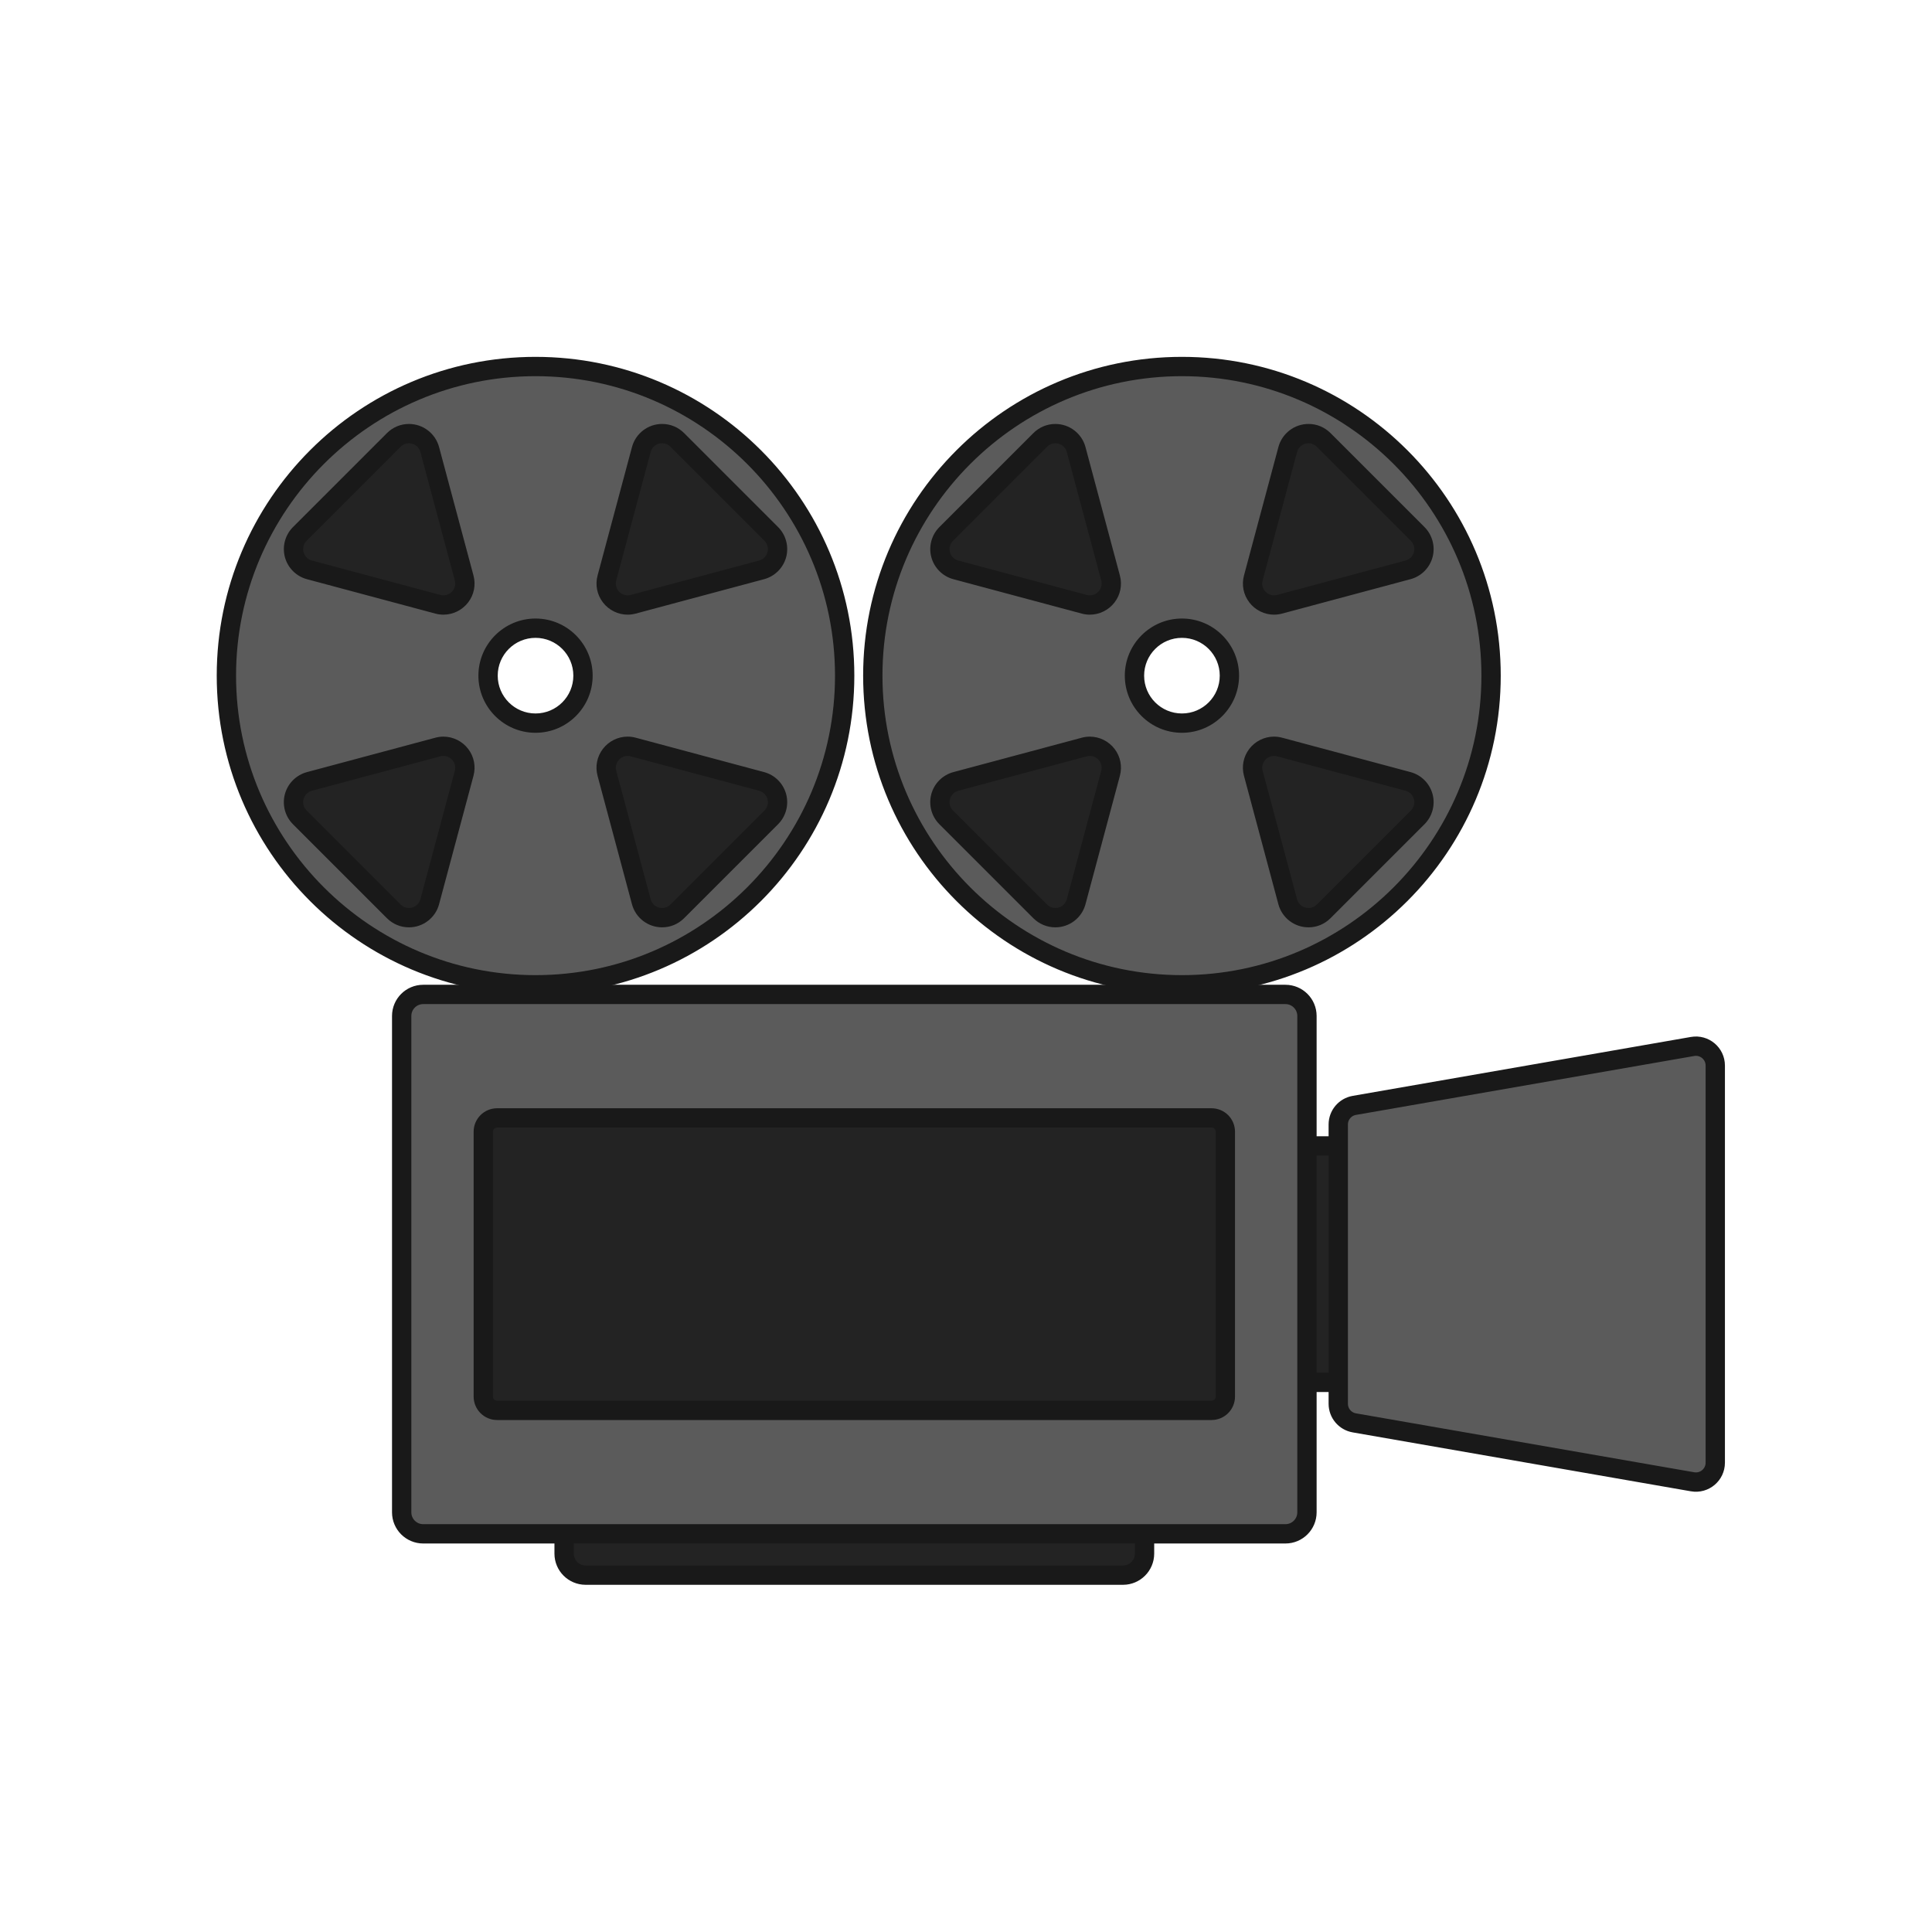
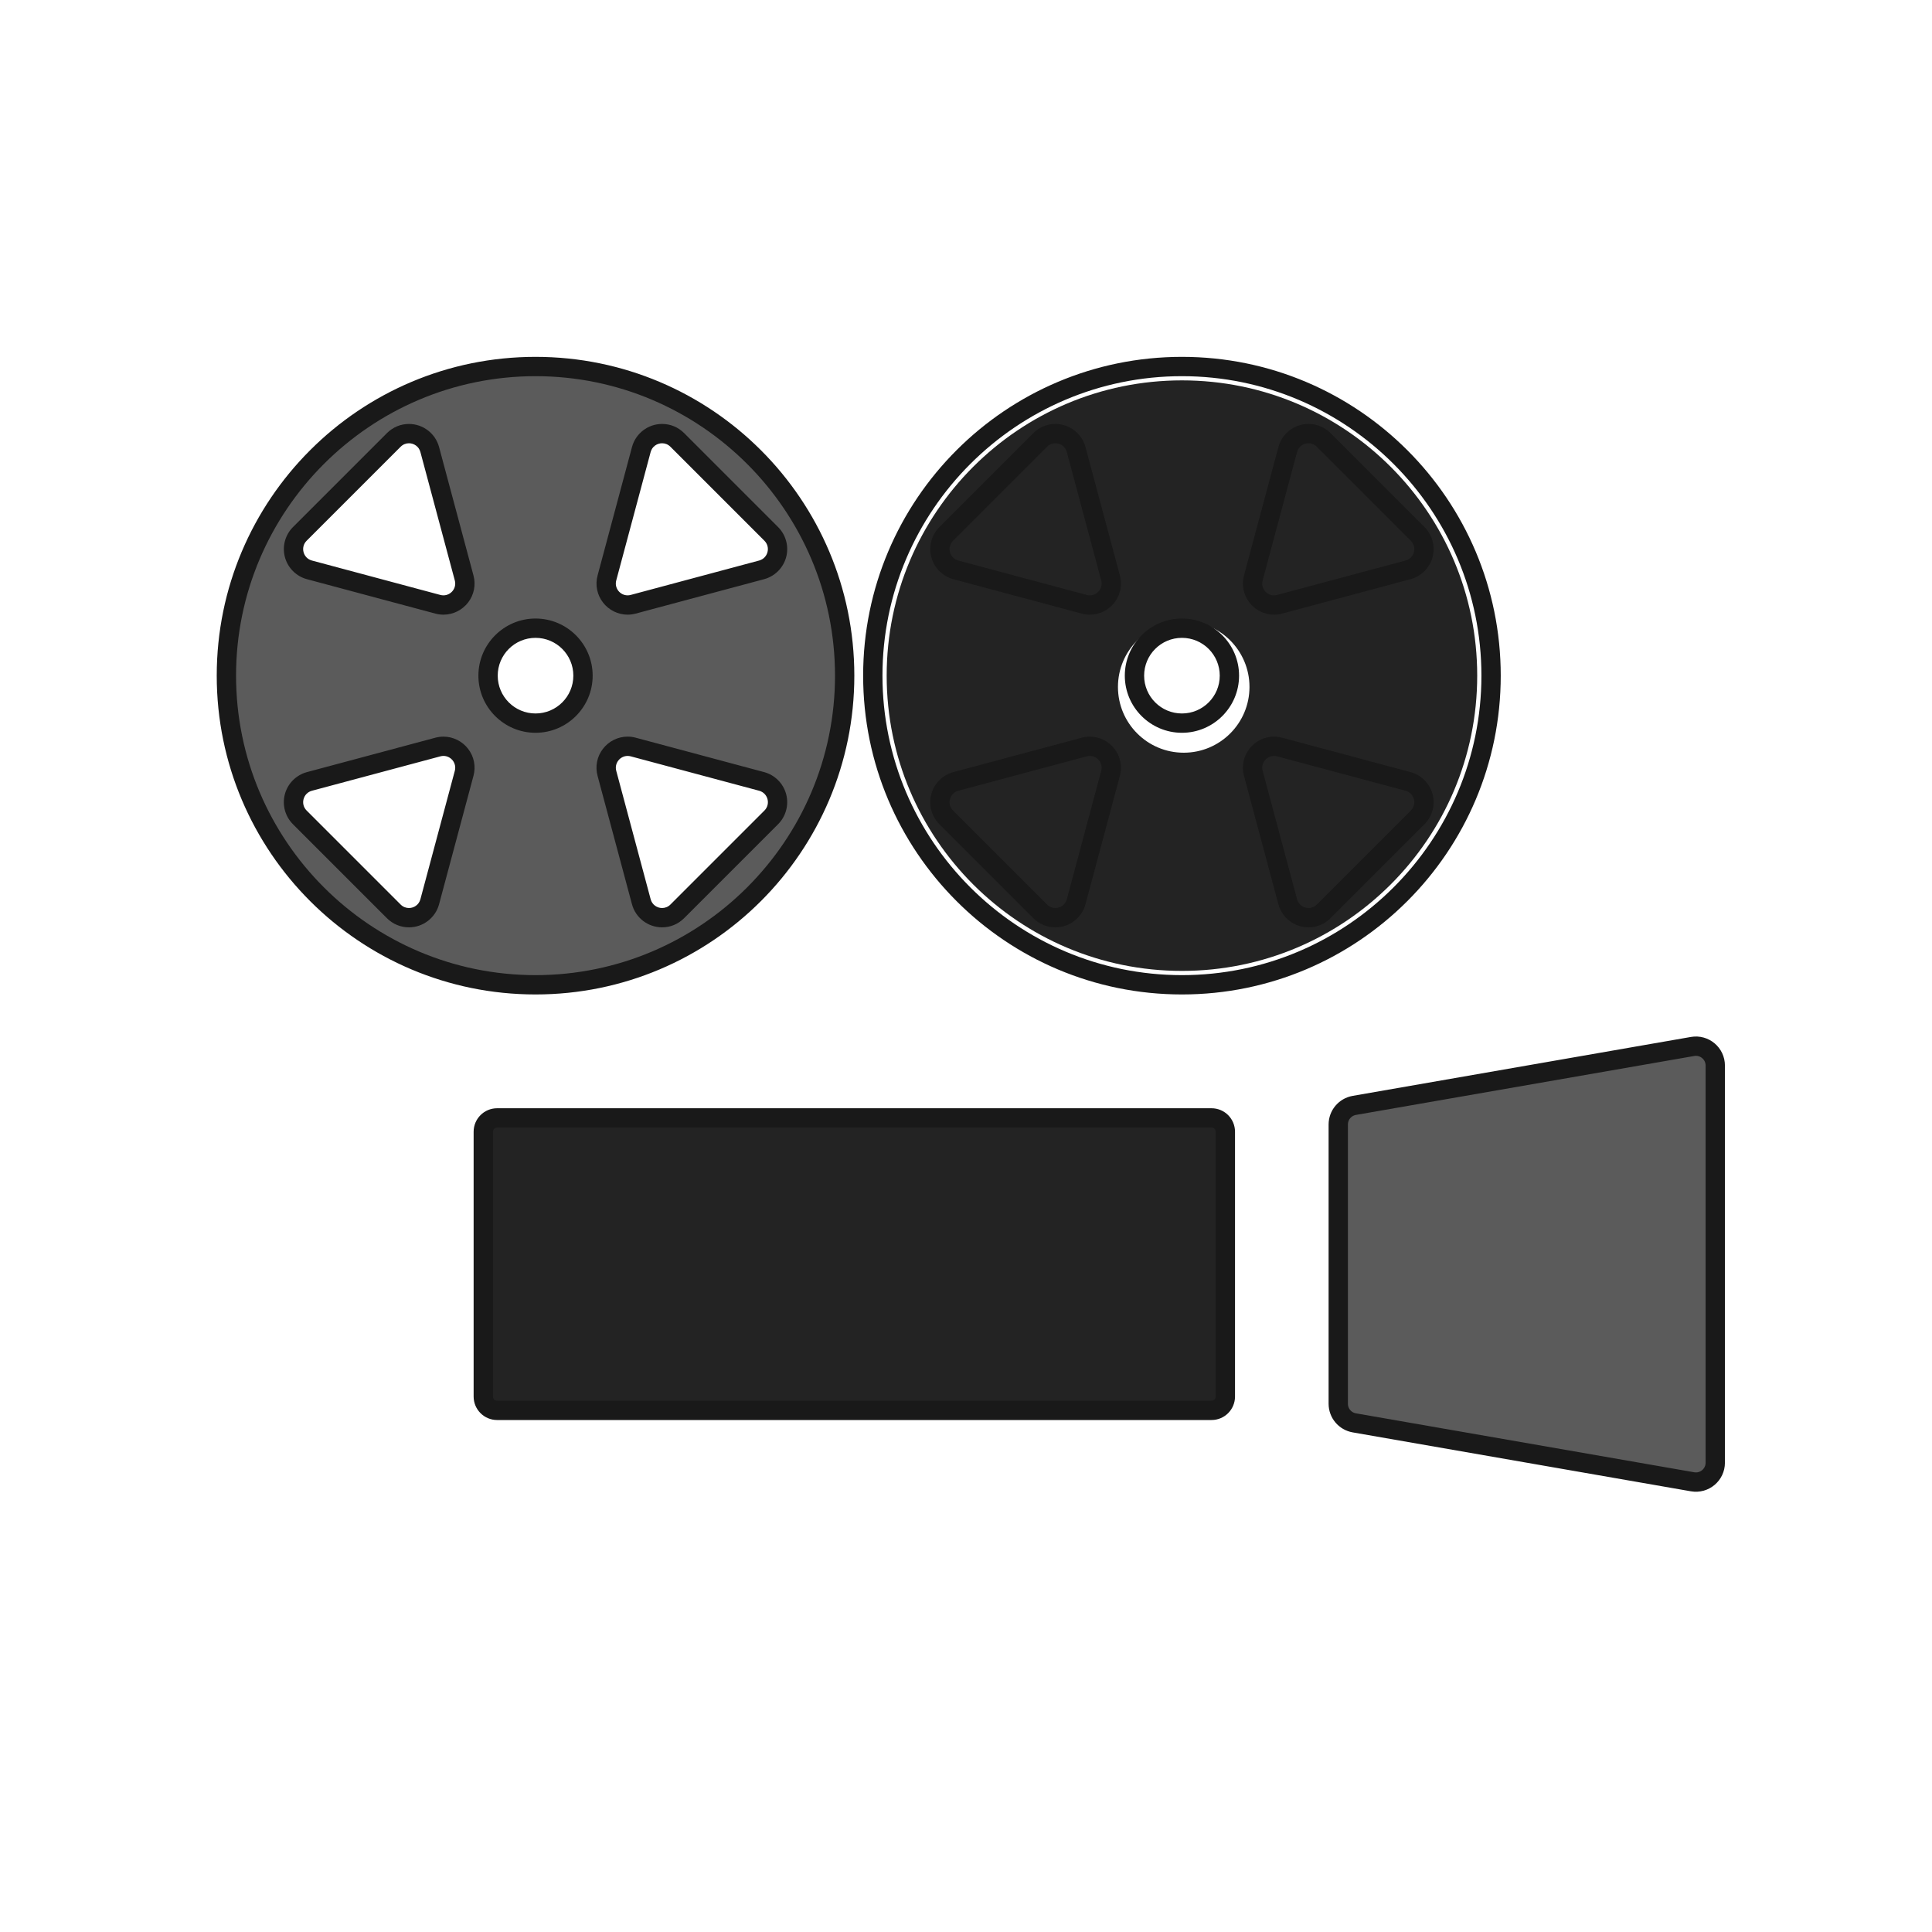
<svg xmlns="http://www.w3.org/2000/svg" enable-background="new 0 0 100 100" version="1.1" viewBox="0 0 100 100" xml:space="preserve">
  <g id="Layer_11">
-     <rect fill="#232323" height="12.238" stroke="#191919" stroke-miterlimit="10" width="8.01" x="64.218" y="59.313" />
    <path d="M70.099,73.647l17.508,3.05c0.613,0.107,1.175-0.365,1.175-0.988   V55.153c0-0.623-0.561-1.095-1.175-0.988l-17.508,3.05c-0.48,0.084-0.831,0.5-0.831,0.988v14.456   C69.268,73.147,69.619,73.563,70.099,73.647z" fill="#5B5B5B" stroke="#191919" stroke-miterlimit="10" />
-     <path d="M58.127,81.529H30.312c-0.615,0-1.114-0.499-1.114-1.114V64.743   c0-0.615,0.499-1.114,1.114-1.114h27.815c0.615,0,1.114,0.499,1.114,1.114v15.672C59.24,81.03,58.742,81.529,58.127,81.529z" fill="#232323" stroke="#191919" stroke-miterlimit="10" />
-     <path d="M66.534,79.391H21.905c-0.615,0-1.114-0.499-1.114-1.114V52.586   c0-0.615,0.499-1.114,1.114-1.114h44.629c0.615,0,1.114,0.499,1.114,1.114v25.691C67.648,78.892,67.149,79.391,66.534,79.391z" fill="#5B5B5B" stroke="#191919" stroke-miterlimit="10" />
    <path d="M61.177,19.688c-8.441,0-15.283,6.843-15.283,15.283c0,8.441,6.843,15.283,15.283,15.283   S76.46,43.412,76.46,34.971C76.46,26.531,69.617,19.688,61.177,19.688z M61.269,38.96c-1.88,0-3.404-1.524-3.404-3.404   c0-1.88,1.524-3.404,3.404-3.404c1.88,0,3.404,1.524,3.404,3.404C64.673,37.436,63.149,38.96,61.269,38.96z" fill="#232323" />
    <g>
-       <path d="M61.177,50.972c-8.823,0-16.001-7.178-16.001-16.001s7.178-16,16.001-16c8.822,0,16,7.178,16,16    S69.999,50.972,61.177,50.972z M65.942,38.627c-0.342,0-0.671,0.163-0.88,0.437c-0.212,0.275-0.281,0.626-0.19,0.963l1.779,6.647    c0.131,0.485,0.573,0.824,1.077,0.824c0.296,0,0.574-0.116,0.784-0.326l4.865-4.866c0.284-0.284,0.392-0.686,0.288-1.074    c-0.104-0.388-0.398-0.682-0.787-0.786l-6.646-1.781C66.138,38.64,66.04,38.627,65.942,38.627z M56.411,38.627    c-0.098,0-0.195,0.013-0.291,0.039l-6.647,1.781c-0.388,0.104-0.681,0.397-0.785,0.786c-0.104,0.388,0.004,0.79,0.288,1.074    l4.865,4.866c0.21,0.21,0.488,0.326,0.784,0.326c0.504,0,0.946-0.339,1.076-0.825l1.781-6.647c0.09-0.336,0.021-0.688-0.191-0.963    C57.082,38.791,56.753,38.627,56.411,38.627z M61.177,32.514c-1.354,0-2.457,1.102-2.457,2.457s1.103,2.458,2.457,2.458    s2.457-1.103,2.457-2.458S62.531,32.514,61.177,32.514z M67.729,22.444c-0.504,0-0.946,0.339-1.076,0.824l-1.781,6.648    c-0.09,0.336-0.021,0.688,0.191,0.963c0.209,0.274,0.538,0.437,0.88,0.437c0.098,0,0.195-0.013,0.291-0.039l6.646-1.781    c0.388-0.104,0.682-0.397,0.786-0.786c0.104-0.388-0.004-0.79-0.288-1.074l-4.865-4.866C68.303,22.56,68.024,22.444,67.729,22.444    z M54.625,22.444c-0.296,0-0.574,0.116-0.784,0.326l-4.865,4.866c-0.284,0.284-0.392,0.686-0.288,1.074    c0.104,0.388,0.397,0.682,0.786,0.786l6.646,1.781c0.096,0.026,0.193,0.039,0.291,0.039c0.342,0,0.671-0.163,0.88-0.437    c0.212-0.275,0.281-0.626,0.19-0.963l-1.78-6.647C55.571,22.783,55.129,22.444,54.625,22.444z" fill="#5B5B5B" />
      <path d="M61.177,19.471c8.547,0,15.501,6.954,15.501,15.501s-6.953,15.501-15.501,15.501    s-15.501-6.954-15.501-15.501S52.63,19.471,61.177,19.471 M56.411,31.815c0.496,0,0.973-0.236,1.277-0.632    c0.307-0.4,0.408-0.909,0.277-1.397l-1.781-6.647c-0.189-0.704-0.83-1.195-1.559-1.195c-0.429,0-0.832,0.168-1.137,0.472    l-4.866,4.866c-0.406,0.406-0.566,1.002-0.417,1.557c0.149,0.554,0.585,0.991,1.14,1.14l6.647,1.781    C56.129,31.797,56.27,31.815,56.411,31.815 M65.942,31.815c0.141,0,0.282-0.019,0.42-0.056l6.647-1.781    c0.554-0.149,0.991-0.585,1.14-1.14c0.149-0.554-0.011-1.151-0.417-1.557l-4.866-4.866c-0.305-0.305-0.709-0.472-1.137-0.472    c-0.73,0-1.371,0.491-1.559,1.195l-1.781,6.647c-0.131,0.488-0.03,0.997,0.277,1.397C64.969,31.579,65.447,31.815,65.942,31.815     M61.177,37.929c1.631,0,2.957-1.327,2.957-2.957c0-1.631-1.327-2.957-2.957-2.957s-2.957,1.327-2.957,2.957    C58.219,36.602,59.546,37.929,61.177,37.929 M67.729,47.999c0.429,0,0.833-0.168,1.137-0.472l4.866-4.866    c0.406-0.406,0.566-1.002,0.417-1.557c-0.149-0.554-0.585-0.991-1.14-1.14l-6.647-1.781c-0.138-0.037-0.279-0.056-0.42-0.056    c-0.496,0-0.973,0.236-1.277,0.633c-0.307,0.4-0.408,0.909-0.277,1.397l1.781,6.647C66.358,47.508,66.999,47.999,67.729,47.999     M54.625,47.999c0.73,0,1.371-0.491,1.559-1.195l1.781-6.647c0.131-0.488,0.03-0.997-0.277-1.397    c-0.304-0.396-0.781-0.632-1.277-0.632c-0.141,0-0.282,0.019-0.42,0.056l-6.647,1.781c-0.554,0.149-0.991,0.585-1.14,1.14    c-0.149,0.554,0.011,1.151,0.417,1.557l4.866,4.866C53.792,47.831,54.196,47.999,54.625,47.999 M61.177,18.471    c-9.113,0-16.501,7.388-16.501,16.501s7.388,16.501,16.501,16.501c9.113,0,16.501-7.388,16.501-16.501S70.29,18.471,61.177,18.471    L61.177,18.471z M56.411,30.815c-0.053,0-0.107-0.007-0.161-0.021l-6.647-1.781c-0.455-0.122-0.607-0.691-0.274-1.024l4.866-4.866    c0.123-0.123,0.278-0.18,0.43-0.18c0.261,0,0.516,0.167,0.593,0.454l1.781,6.647C57.107,30.445,56.797,30.815,56.411,30.815    L56.411,30.815z M65.942,30.815c-0.386,0-0.695-0.37-0.588-0.771l1.781-6.647c0.077-0.287,0.332-0.454,0.593-0.454    c0.153,0,0.307,0.057,0.43,0.18l4.866,4.866c0.333,0.333,0.181,0.902-0.274,1.024l-6.647,1.781    C66.049,30.809,65.995,30.815,65.942,30.815L65.942,30.815z M61.177,36.929c-1.081,0-1.957-0.876-1.957-1.957    s0.876-1.957,1.957-1.957c1.081,0,1.957,0.876,1.957,1.957S62.258,36.929,61.177,36.929L61.177,36.929z M54.625,46.999    c-0.153,0-0.307-0.057-0.43-0.18l-4.866-4.866c-0.333-0.333-0.181-0.902,0.274-1.024l6.647-1.781    c0.055-0.015,0.109-0.022,0.161-0.022c0.386,0,0.695,0.37,0.588,0.771l-1.781,6.647C55.141,46.832,54.886,46.999,54.625,46.999    L54.625,46.999z M67.729,46.999c-0.261,0-0.516-0.167-0.593-0.454l-1.781-6.647c-0.107-0.4,0.202-0.771,0.588-0.771    c0.053,0,0.107,0.007,0.161,0.021l6.647,1.781c0.455,0.122,0.607,0.691,0.274,1.024l-4.866,4.866    C68.036,46.942,67.881,46.999,67.729,46.999L67.729,46.999z" fill="#191919" />
    </g>
-     <path d="M27.719,19.688c-8.441,0-15.283,6.843-15.283,15.283c0,8.441,6.843,15.283,15.283,15.283   s15.283-6.843,15.283-15.283C43.002,26.531,36.159,19.688,27.719,19.688z M27.811,38.96c-1.88,0-3.404-1.524-3.404-3.404   c0-1.88,1.524-3.404,3.404-3.404c1.88,0,3.404,1.524,3.404,3.404C31.215,37.436,29.691,38.96,27.811,38.96z" fill="#232323" />
    <g>
      <path d="M27.719,50.972c-8.823,0-16.001-7.178-16.001-16.001s7.178-16,16.001-16s16.001,7.178,16.001,16    S36.542,50.972,27.719,50.972z M32.484,38.627c-0.342,0-0.671,0.163-0.88,0.437c-0.212,0.275-0.281,0.626-0.19,0.963l1.78,6.647    c0.13,0.485,0.572,0.824,1.076,0.824c0.296,0,0.574-0.116,0.784-0.326l4.865-4.866c0.284-0.284,0.392-0.686,0.288-1.074    c-0.104-0.388-0.397-0.682-0.786-0.786l-6.646-1.781C32.68,38.64,32.582,38.627,32.484,38.627z M22.953,38.627    c-0.098,0-0.195,0.013-0.291,0.039l-6.647,1.781c-0.388,0.104-0.681,0.397-0.785,0.786c-0.104,0.388,0.004,0.79,0.288,1.074    l4.865,4.866c0.21,0.21,0.488,0.326,0.784,0.326c0.504,0,0.946-0.339,1.076-0.825l1.781-6.647c0.09-0.336,0.021-0.688-0.191-0.963    C23.624,38.791,23.295,38.627,22.953,38.627z M27.719,32.514c-1.354,0-2.457,1.102-2.457,2.457s1.103,2.458,2.457,2.458    s2.457-1.103,2.457-2.458S29.073,32.514,27.719,32.514z M34.271,22.444c-0.504,0-0.946,0.339-1.076,0.825l-1.781,6.647    c-0.09,0.336-0.021,0.688,0.191,0.963c0.209,0.274,0.538,0.437,0.88,0.437c0.098,0,0.195-0.013,0.291-0.039l6.647-1.781    c0.388-0.104,0.681-0.397,0.785-0.786c0.104-0.388-0.004-0.79-0.288-1.074l-4.865-4.866C34.845,22.56,34.566,22.444,34.271,22.444    z M21.167,22.444c-0.296,0-0.574,0.116-0.784,0.326l-4.865,4.866c-0.284,0.284-0.392,0.686-0.288,1.074    c0.104,0.388,0.397,0.682,0.786,0.786l6.646,1.781c0.096,0.026,0.193,0.039,0.291,0.039c0.342,0,0.671-0.163,0.88-0.437    c0.212-0.275,0.281-0.626,0.19-0.963l-1.78-6.647C22.113,22.783,21.671,22.444,21.167,22.444z" fill="#5B5B5B" />
      <path d="M27.719,19.471c8.547,0,15.501,6.954,15.501,15.501s-6.953,15.501-15.501,15.501    s-15.501-6.954-15.501-15.501S19.172,19.471,27.719,19.471 M22.953,31.815c0.496,0,0.973-0.236,1.277-0.632    c0.307-0.4,0.408-0.909,0.277-1.397l-1.781-6.647c-0.189-0.704-0.83-1.195-1.559-1.195c-0.429,0-0.832,0.168-1.137,0.472    l-4.866,4.866c-0.406,0.406-0.566,1.002-0.417,1.557c0.149,0.554,0.585,0.991,1.14,1.14l6.647,1.781    C22.671,31.797,22.812,31.815,22.953,31.815 M32.484,31.815c0.141,0,0.282-0.019,0.42-0.056l6.647-1.781    c0.554-0.149,0.991-0.585,1.14-1.14c0.149-0.554-0.011-1.151-0.417-1.557l-4.866-4.866c-0.305-0.305-0.709-0.472-1.137-0.472    c-0.73,0-1.371,0.491-1.559,1.195l-1.781,6.647c-0.131,0.488-0.03,0.997,0.277,1.397C31.511,31.579,31.989,31.815,32.484,31.815     M27.719,37.929c1.631,0,2.957-1.327,2.957-2.957c0-1.631-1.327-2.957-2.957-2.957s-2.957,1.327-2.957,2.957    C24.761,36.602,26.088,37.929,27.719,37.929 M34.271,47.999c0.429,0,0.833-0.168,1.137-0.472l4.866-4.866    c0.406-0.406,0.566-1.002,0.417-1.557c-0.149-0.554-0.585-0.991-1.14-1.14l-6.647-1.781c-0.138-0.037-0.279-0.056-0.42-0.056    c-0.496,0-0.973,0.236-1.277,0.633c-0.307,0.4-0.408,0.909-0.277,1.397l1.781,6.647C32.9,47.508,33.541,47.999,34.271,47.999     M21.167,47.999c0.73,0,1.371-0.491,1.559-1.195l1.781-6.647c0.131-0.488,0.03-0.997-0.277-1.397    c-0.304-0.396-0.781-0.632-1.277-0.632c-0.141,0-0.282,0.019-0.42,0.056l-6.647,1.781c-0.554,0.149-0.991,0.585-1.14,1.14    c-0.149,0.554,0.011,1.151,0.417,1.557l4.866,4.866C20.334,47.831,20.738,47.999,21.167,47.999 M27.719,18.471    c-9.113,0-16.501,7.388-16.501,16.501s7.388,16.501,16.501,16.501c9.113,0,16.501-7.388,16.501-16.501    S36.832,18.471,27.719,18.471L27.719,18.471z M22.953,30.815c-0.053,0-0.107-0.007-0.161-0.021l-6.647-1.781    c-0.455-0.122-0.607-0.691-0.274-1.024l4.866-4.866c0.123-0.123,0.278-0.18,0.43-0.18c0.261,0,0.516,0.167,0.593,0.454    l1.781,6.647C23.649,30.445,23.339,30.815,22.953,30.815L22.953,30.815z M32.484,30.815c-0.386,0-0.695-0.37-0.588-0.771    l1.781-6.647c0.077-0.287,0.332-0.454,0.593-0.454c0.153,0,0.307,0.057,0.43,0.18l4.866,4.866    c0.333,0.333,0.181,0.902-0.274,1.024l-6.647,1.781C32.591,30.809,32.537,30.815,32.484,30.815L32.484,30.815z M27.719,36.929    c-1.081,0-1.957-0.876-1.957-1.957c0-1.081,0.876-1.957,1.957-1.957c1.081,0,1.957,0.876,1.957,1.957    C29.676,36.052,28.8,36.929,27.719,36.929L27.719,36.929z M21.167,46.999c-0.153,0-0.307-0.057-0.43-0.18l-4.866-4.866    c-0.333-0.333-0.181-0.902,0.274-1.024l6.647-1.781c0.055-0.015,0.109-0.022,0.161-0.022c0.386,0,0.695,0.37,0.588,0.771    l-1.781,6.647C21.683,46.832,21.428,46.999,21.167,46.999L21.167,46.999z M34.271,46.999c-0.261,0-0.516-0.167-0.593-0.454    l-1.781-6.647c-0.107-0.4,0.202-0.771,0.588-0.771c0.053,0,0.107,0.007,0.161,0.021l6.647,1.781    c0.455,0.122,0.607,0.691,0.274,1.024l-4.866,4.866C34.578,46.942,34.423,46.999,34.271,46.999L34.271,46.999z" fill="#191919" />
    </g>
    <path d="M62.709,73H25.73c-0.395,0-0.715-0.32-0.715-0.715V58.578   c0-0.395,0.32-0.715,0.715-0.715h36.979c0.395,0,0.715,0.32,0.715,0.715v13.707C63.424,72.68,63.104,73,62.709,73z" fill="#232323" stroke="#191919" stroke-miterlimit="10" />
  </g>
</svg>